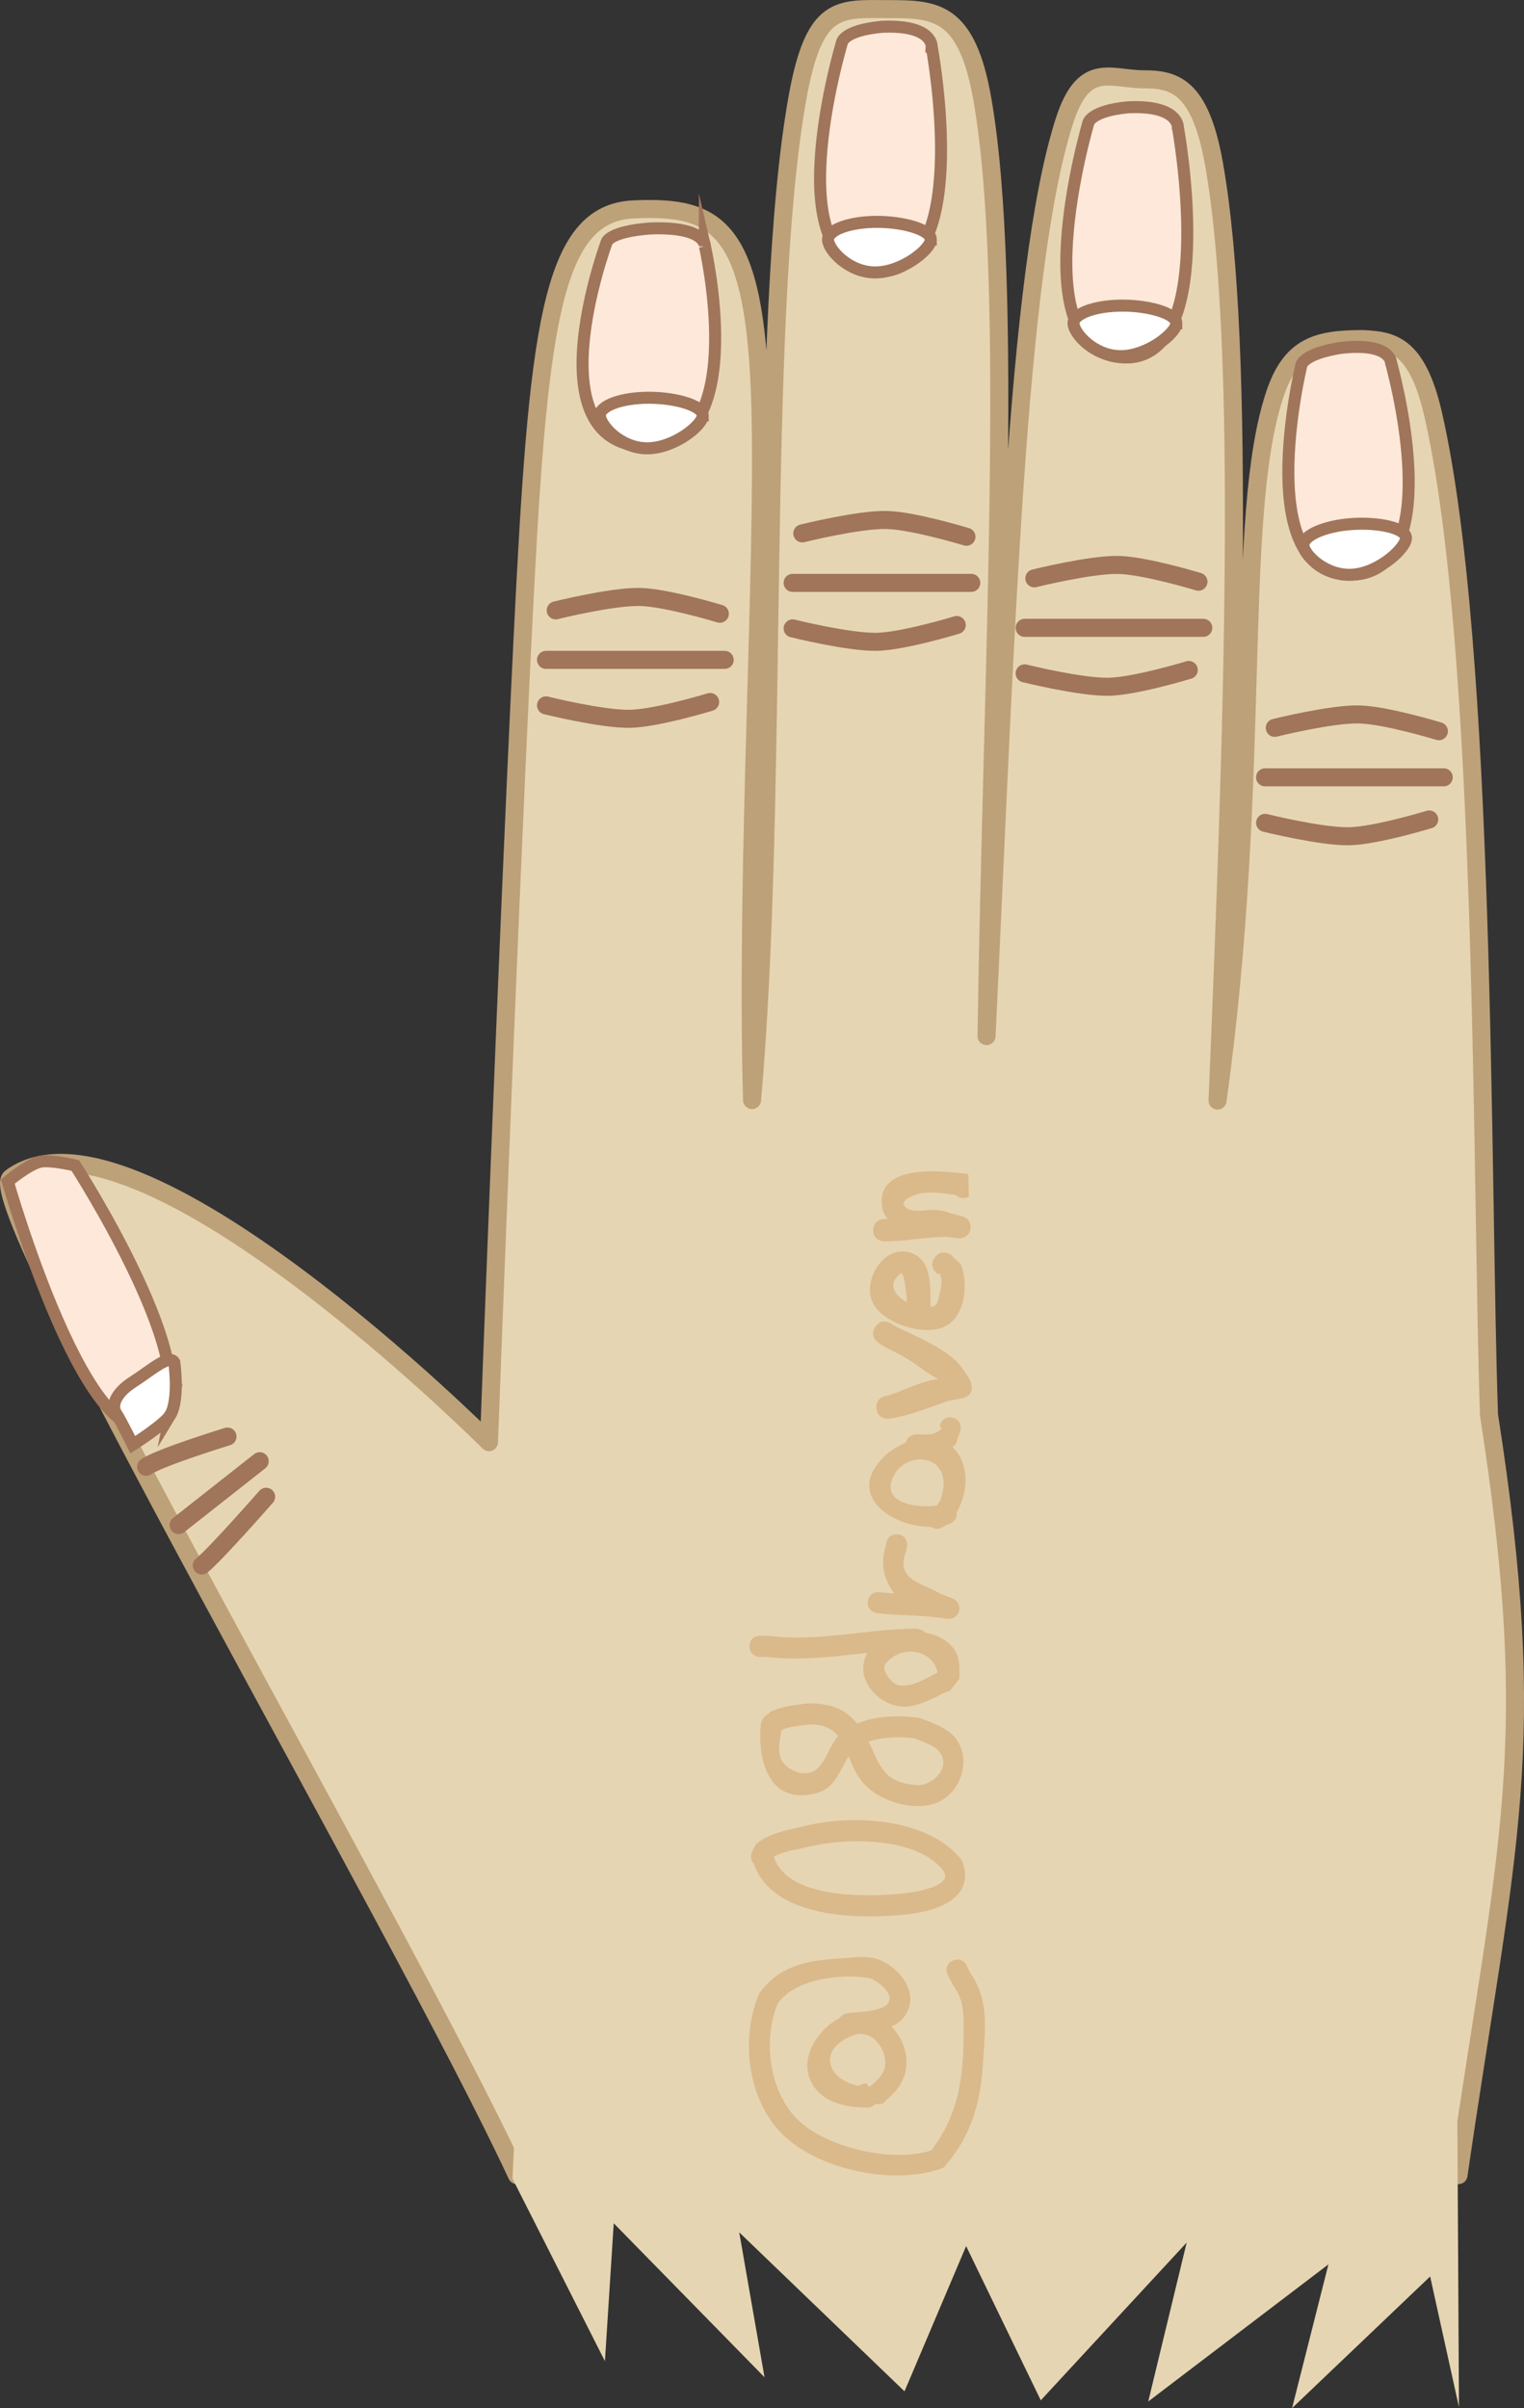
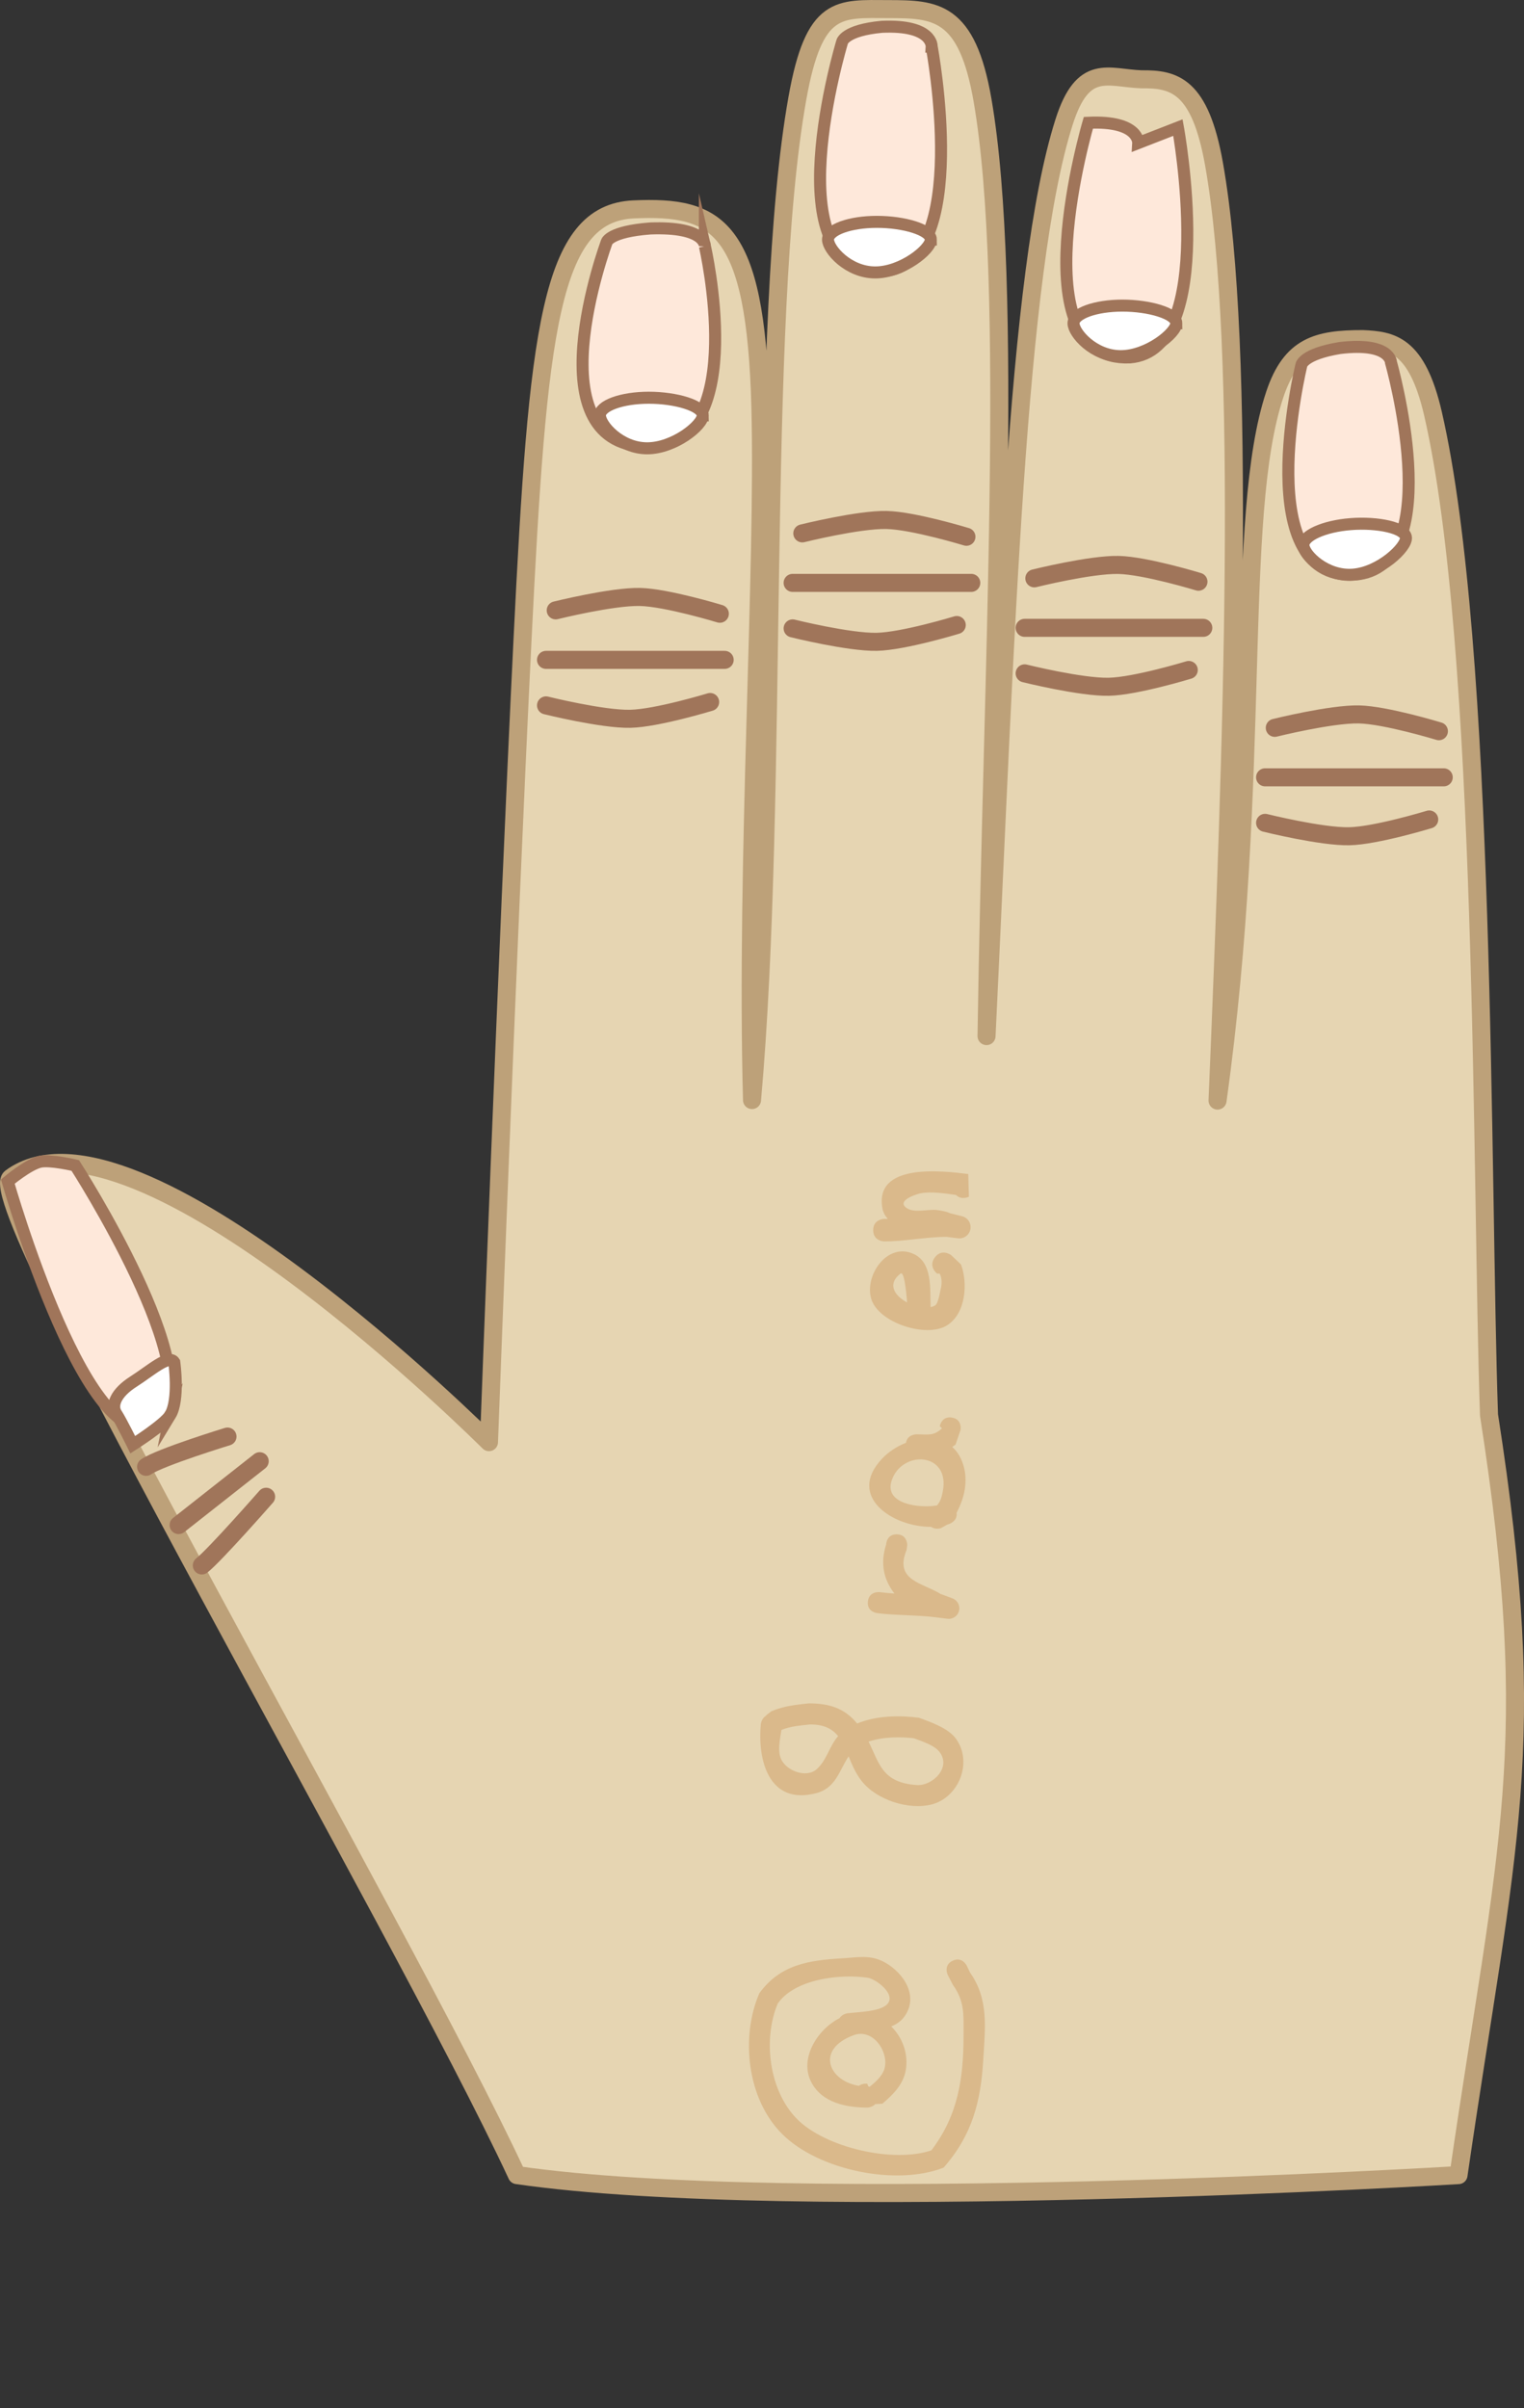
<svg xmlns="http://www.w3.org/2000/svg" version="1.1" width="126.748" height="200.22" viewBox="0,0,126.748,200.22">
  <rect x="0" y="0" width="126.748" height="200.22" fill="#333333" stroke="none" />
  <g transform="translate(-176.626,-88.863)">
    <g data-paper-data="{&quot;isPaintingLayer&quot;:true}" fill-rule="nonzero" stroke-miterlimit="10" stroke-dasharray="" stroke-dashoffset="0" style="mix-blend-mode: normal">
      <path d="M239.865,122.683c0.361,13.48 -1.232,37.867 -0.695,57.643c2.286,-25.553 0.471,-64.765 3.77,-83.277c1.401,-7.861 3.45,-7.437 7.572,-7.429c3.91,0.008 6.538,0.072 7.833,7.597c2.643,15.361 0.785,47.09 0.329,77.79c1.613,-33.526 2.481,-63.483 6.445,-75.986c1.578,-4.978 3.647,-3.664 6.448,-3.563c2.715,-0.034 4.863,0.493 6.026,7.044c2.743,15.46 1.526,48.239 0.294,77.867c3.779,-27.168 1.348,-48.459 4.762,-58.71c1.347,-4.045 3.552,-4.601 7.315,-4.602c2.39,0.111 4.506,0.402 5.844,6.216c4.464,19.389 3.993,64.136 4.656,83.241c4.326,27.743 1.471,35.614 -2.537,63.196c0,0 -55.202,3.352 -78.31,0c-9.735,-20.904 -44.809,-80.915 -42.09,-82.922c10.239,-7.555 39.766,21.981 39.766,21.981c0,0 1.507,-40.711 2.79,-66.712c1.271,-25.76 2.285,-35.477 9.247,-35.785c6.963,-0.308 10.132,1.353 10.536,16.408z" fill="#e6d5b2" stroke="#bda179" stroke-width="1.5" stroke-linecap="round" stroke-linejoin="round" />
      <path d="M235.251,109.33c0,0 3.724,16.161 -4.382,16.666c-10.243,0.338 -3.781,-17.016 -3.781,-17.016c0,0 0.225,-0.864 3.621,-1.122c4.664,-0.173 4.542,1.472 4.542,1.472z" fill="#fee8da" stroke="#a0755a" stroke-width="1" stroke-linecap="butt" stroke-linejoin="miter" />
      <path d="M254.112,92.74c0,0 3.397,18.099 -3.998,18.664c-9.345,0.379 -3.449,-19.056 -3.449,-19.056c0,0 0.205,-0.968 3.303,-1.256c4.255,-0.194 4.143,1.648 4.143,1.648z" fill="#fee8da" stroke="#a0755a" stroke-width="1" stroke-linecap="butt" stroke-linejoin="miter" />
-       <path d="M274.592,99.472c0,0 3.397,18.529 -3.998,19.108c-9.345,0.388 -3.449,-19.51 -3.449,-19.51c0,0 0.205,-0.991 3.303,-1.286c4.255,-0.198 4.143,1.687 4.143,1.687z" fill="#fee8da" stroke="#a0755a" stroke-width="1" stroke-linecap="butt" stroke-linejoin="miter" />
+       <path d="M274.592,99.472c0,0 3.397,18.529 -3.998,19.108c-9.345,0.388 -3.449,-19.51 -3.449,-19.51c4.255,-0.198 4.143,1.687 4.143,1.687z" fill="#fee8da" stroke="#a0755a" stroke-width="1" stroke-linecap="butt" stroke-linejoin="miter" />
      <path d="M292.313,119.007c0,0 4.679,16.496 -2.654,17.588c-9.29,1.069 -4.799,-17.379 -4.799,-17.379c0,0 0.136,-0.912 3.204,-1.417c4.228,-0.506 4.249,1.207 4.249,1.207z" fill="#fee8da" stroke="#a0755a" stroke-width="1" stroke-linecap="butt" stroke-linejoin="miter" />
      <path d="M182.886,185.766c0,0 11.244,17.44 6.927,21.219c-5.581,4.518 -12.537,-19.881 -12.537,-19.881c0,0 1.663,-1.405 2.672,-1.645c0.822,-0.196 2.938,0.307 2.938,0.307z" fill="#fee8da" stroke="#a0755a" stroke-width="1" stroke-linecap="butt" stroke-linejoin="miter" />
      <path d="M235.072,123.404c0,0.813 -2.38,2.733 -4.625,2.733c-2.245,0 -3.925,-1.92 -3.925,-2.733c0,-0.813 1.82,-1.472 4.065,-1.472c2.245,0 4.485,0.659 4.485,1.472z" fill="#ffffff" stroke="#a0755a" stroke-width="1" stroke-linecap="butt" stroke-linejoin="miter" />
      <path d="M254.041,108.781c0,0.813 -2.38,2.733 -4.625,2.733c-2.245,0 -3.925,-1.92 -3.925,-2.733c0,-0.813 1.82,-1.472 4.065,-1.472c2.245,0 4.485,0.659 4.485,1.472z" fill="#ffffff" stroke="#a0755a" stroke-width="1" stroke-linecap="butt" stroke-linejoin="miter" />
      <path d="M274.458,115.744c0,0.813 -2.38,2.733 -4.625,2.733c-2.245,0 -3.925,-1.92 -3.925,-2.733c0,-0.813 1.82,-1.472 4.065,-1.472c2.245,0 4.485,0.659 4.485,1.472z" fill="#ffffff" stroke="#a0755a" stroke-width="1" stroke-linecap="butt" stroke-linejoin="miter" />
      <path d="M293.557,133.563c0.062,0.81 -2.163,2.908 -4.402,3.081c-2.238,0.173 -4.061,-1.613 -4.123,-2.424c-0.062,-0.81 1.701,-1.607 3.94,-1.78c2.238,-0.173 4.523,0.312 4.585,1.123z" fill="#ffffff" stroke="#a0755a" stroke-width="1" stroke-linecap="butt" stroke-linejoin="miter" />
      <path d="M190.779,206.528c-0.481,0.788 -3.111,2.456 -3.111,2.456c0,0 -0.94,-1.912 -1.378,-2.596c-0.438,-0.685 -0.031,-1.715 1.426,-2.646c1.458,-0.931 2.967,-2.305 3.405,-1.62c0,0 0.445,3.116 -0.342,4.407z" fill="#ffffff" stroke="#a0755a" stroke-width="1" stroke-linecap="butt" stroke-linejoin="miter" />
      <g fill="none" stroke="#a0755a" stroke-width="1.5" stroke-linecap="round" stroke-linejoin="miter">
        <path d="M256.197,140.83c0,0 -4.428,1.35 -6.652,1.396c-2.322,0.048 -6.997,-1.115 -6.997,-1.115" />
        <path d="M243.353,133.211c0,0 4.676,-1.163 6.997,-1.115c2.224,0.046 6.652,1.396 6.652,1.396" data-paper-data="{&quot;index&quot;:null}" />
        <path d="M242.547,137.326h14.857" />
      </g>
      <g fill="none" stroke="#a0755a" stroke-width="1.5" stroke-linecap="round" stroke-linejoin="miter">
        <path d="M275.493,144.568c0,0 -4.428,1.35 -6.652,1.396c-2.322,0.048 -6.997,-1.115 -6.997,-1.115" />
        <path d="M262.65,136.949c0,0 4.676,-1.163 6.997,-1.115c2.224,0.046 6.652,1.396 6.652,1.396" data-paper-data="{&quot;index&quot;:null}" />
        <path d="M276.701,141.064h-14.857" />
      </g>
      <g fill="none" stroke="#a0755a" stroke-width="1.5" stroke-linecap="round" stroke-linejoin="miter">
        <path d="M235.687,147.231c0,0 -4.428,1.35 -6.652,1.396c-2.322,0.048 -6.997,-1.115 -6.997,-1.115" />
        <path d="M222.844,139.612c0,0 4.676,-1.163 6.997,-1.115c2.224,0.046 6.652,1.396 6.652,1.396" data-paper-data="{&quot;index&quot;:null}" />
        <path d="M236.895,143.727h-14.857" />
      </g>
      <g fill="none" stroke="#a0755a" stroke-width="1.5" stroke-linecap="round" stroke-linejoin="miter">
        <path d="M295.491,156.997c0,0 -4.428,1.35 -6.652,1.396c-2.322,0.048 -6.997,-1.115 -6.997,-1.115" />
        <path d="M282.647,149.378c0,0 4.676,-1.163 6.997,-1.115c2.224,0.046 6.652,1.396 6.652,1.396" data-paper-data="{&quot;index&quot;:null}" />
        <path d="M281.841,153.493h14.857" />
      </g>
      <g fill="none" stroke="#a0755a" stroke-width="1.5" stroke-linecap="round" stroke-linejoin="miter">
        <path d="M198.76,213.309c0,0 -4.242,4.839 -5.349,5.712" />
        <path d="M188.778,210.821c1.163,-0.8 6.768,-2.517 6.768,-2.517" data-paper-data="{&quot;index&quot;:null}" />
        <path d="M191.482,215.664l6.742,-5.309" />
      </g>
-       <path d="M219.251,270.008l0.286,-6.286h78.286l0.143,25.286l-2.398,-10.869l-11.483,10.944l3.023,-11.95l-14.986,11.401l3.197,-13.215l-12.134,13.117l-6.208,-12.823l-5.125,12.075l-13.746,-13.218l2.104,12.049l-12.541,-12.802l-0.733,11.461z" fill="#e6d5b2" stroke="none" stroke-width="0" stroke-linecap="butt" stroke-linejoin="miter" />
      <g fill="#dab98b" stroke="none" stroke-width="0.5" stroke-linecap="butt" stroke-linejoin="miter">
        <path d="M255.845,251.893c0.786,-0.393 1.178,0.393 1.178,0.393l0.28,0.585c1.579,2.233 1.252,4.632 1.099,7.234c-0.208,3.53 -0.924,6.273 -3.296,8.982c-3.948,1.551 -10.397,0.225 -13.426,-2.789c-2.946,-2.932 -3.467,-8.106 -1.901,-11.708c1.753,-2.406 4.139,-2.742 6.917,-2.905c1.285,-0.076 2.333,-0.325 3.53,0.345c1.581,0.885 2.909,2.886 1.526,4.614c-0.244,0.305 -0.596,0.533 -1.004,0.706c0.942,0.924 1.462,2.311 1.196,3.702c-0.222,1.163 -1.085,2.003 -1.938,2.723l-0.586,0.03c-0.259,0.29 -0.679,0.29 -0.679,0.29c-1.701,-0.008 -3.728,-0.376 -4.635,-2.097c-1.037,-1.966 0.503,-4.405 2.346,-5.339c0.215,-0.348 0.658,-0.404 0.658,-0.404c0.804,-0.1 2.712,-0.124 3.305,-0.752c0.784,-0.831 -0.957,-2.103 -1.616,-2.201c-2.303,-0.341 -6.075,0.099 -7.49,2.147c-1.235,2.932 -0.751,7.224 1.612,9.605c2.348,2.366 7.978,3.679 11.167,2.598c2.215,-2.906 2.678,-5.988 2.675,-9.589c-0.001,-1.671 0.108,-2.793 -0.89,-4.174l-0.422,-0.82c0,0 -0.393,-0.786 0.393,-1.178zM248.058,262.288c0.296,-0.23 0.692,-0.174 0.692,-0.174l0.1,0.235c0.03,0.004 0.065,0.01 0.104,0.019c0.523,-0.429 1.142,-0.96 1.271,-1.669c0.25,-1.38 -1.057,-3.198 -2.603,-2.623c-3.21,1.194 -2.066,3.812 0.437,4.211z" />
-         <path d="M240.974,243.263c0.029,0.054 0.042,0.089 0.042,0.089c1.234,3.394 7.649,3.249 10.692,2.947c0.753,-0.075 4.216,-0.547 3.417,-1.848c-2.115,-2.861 -8.084,-2.827 -11.206,-2.047c-0.979,0.245 -2.103,0.322 -2.946,0.858zM239.336,243.834c-0.397,-0.355 -0.209,-0.918 -0.209,-0.918l0.388,-0.748c1.191,-0.949 2.523,-1.102 3.98,-1.466c4.047,-1.012 10.452,-0.695 13.152,2.872c1.183,3.174 -2.181,4.215 -4.78,4.476c-4.037,0.406 -10.828,0.26 -12.495,-4.08c0,0 -0.02,-0.053 -0.036,-0.136z" />
-         <path d="M238.964,225.744c0,-0.878 0.878,-0.878 0.878,-0.878l0.694,0.007c4.21,0.534 8.157,-0.589 12.304,-0.592c0,0 0.447,0 0.703,0.319c1.054,0.188 1.996,0.683 2.5,1.498c0.45,0.729 0.364,1.548 0.369,2.341l-0.742,0.965c0,0 -0.169,0.112 -0.398,0.148c-0.927,0.468 -1.821,0.95 -2.867,1.157c-2.278,0.452 -4.951,-2.097 -3.633,-4.416c-2.792,0.29 -5.562,0.68 -8.454,0.323l-0.477,0.007c0,0 -0.878,0 -0.878,-0.878zM254.607,227.92c-0.387,-1.852 -2.924,-2.413 -4.313,-0.752c-0.461,0.551 0.538,1.726 1.085,1.814c1.133,0.182 2.26,-0.568 3.228,-1.062z" />
        <path d="M251.012,221.355c-0.958,-1.25 -1.161,-2.59 -0.688,-4.07c0.009,-0.15 0.093,-0.85 0.877,-0.85c0.878,0 0.878,0.878 0.878,0.878l-0.056,0.425c-1.052,2.553 1.351,2.721 2.824,3.651c0.018,0.011 0.035,0.023 0.053,0.034l0.005,-0.015l0.918,0.344c0.343,0.12 0.589,0.446 0.589,0.83c0,0.485 -0.393,0.878 -0.878,0.878c-0.042,0 -0.083,-0.003 -0.123,-0.009l-0.923,-0.115c-1.635,-0.208 -3.275,-0.146 -4.918,-0.351c0,0 -0.872,-0.109 -0.763,-0.98c0.109,-0.872 0.98,-0.763 0.98,-0.763c0.408,0.051 0.816,0.086 1.224,0.113z" />
        <path d="M255.796,206.726c0.866,0.144 0.722,1.011 0.722,1.011l-0.421,1.233c-0.094,0.074 -0.185,0.141 -0.274,0.203c0.385,0.338 0.697,0.806 0.898,1.426c0.452,1.39 0.118,2.816 -0.54,4.044c0.105,0.661 -0.572,0.915 -0.572,0.915c-0.067,0.024 -0.135,0.047 -0.205,0.067l-0.529,0.295c0,0 -0.46,0.153 -0.81,-0.109c-3.165,0.022 -7.066,-2.508 -4.077,-5.671c0.529,-0.56 1.232,-1.022 1.988,-1.318c0.108,-0.703 0.865,-0.703 0.865,-0.703c0.976,0.002 1.422,0.159 2.131,-0.499l-0.187,-0.172c0,0 0.144,-0.866 1.011,-0.722zM254.561,214.028c0.241,-0.317 0.337,-0.487 0.466,-1.115c0.685,-3.349 -3.451,-3.53 -4.26,-0.897c-0.593,1.931 2.383,2.265 3.794,2.012z" />
-         <path d="M249.422,199.181c0.534,-0.8 1.334,-0.267 1.334,-0.267l0.281,0.196c1.547,0.774 4.484,1.938 5.508,3.386c0.434,0.614 1.134,1.402 0.841,2.095c-0.287,0.68 -1.369,0.554 -2.065,0.803c-1.577,0.563 -3.027,1.141 -4.684,1.424c0,0 -0.949,0.158 -1.107,-0.791c-0.158,-0.949 0.791,-1.107 0.791,-1.107c0.878,-0.142 2.991,-1.304 4.346,-1.384c-0.14,-0.071 -0.264,-0.139 -0.349,-0.193c-0.41,-0.261 -0.824,-0.519 -1.213,-0.811c-0.968,-0.727 -1.834,-1.155 -2.927,-1.702l-0.488,-0.316c0,0 -0.8,-0.534 -0.267,-1.334z" />
        <path d="M254.376,193.409c0.579,-0.772 1.35,-0.193 1.35,-0.193l0.822,0.778c0.569,1.486 0.444,4.061 -1.164,5.067c-1.726,1.08 -5.732,-0.219 -6.307,-2.229c-0.564,-1.973 1.391,-4.751 3.575,-3.69c1.535,0.745 1.315,2.888 1.368,4.399c0.139,-0.028 0.267,-0.073 0.376,-0.137c0.273,-0.16 0.43,-1.231 0.458,-1.335c0.115,-0.424 0.123,-0.926 -0.079,-1.315l-0.207,0.006c0,0 -0.772,-0.579 -0.193,-1.35zM252.065,197.151c-0.083,-1.095 -0.253,-2.625 -0.551,-2.394c-1.137,0.884 -0.472,1.854 0.551,2.394z" />
        <path d="M256.142,188.22c-0.967,-0.143 -2.083,-0.301 -2.925,-0.146c-0.324,0.059 -2.102,0.605 -1.181,1.235c0.631,0.431 1.816,0.073 2.499,0.158c0.514,0.064 0.842,0.146 1.109,0.27l0.978,0.245c0.416,0.094 0.727,0.467 0.727,0.911c0,0.516 -0.418,0.935 -0.935,0.935c-0.044,0 -0.088,-0.003 -0.131,-0.009l-0.939,-0.117c-1.731,0.002 -3.427,0.373 -5.162,0.376c0,0 -0.935,0 -0.935,-0.935c0,-0.935 0.935,-0.935 0.935,-0.935c0.092,0 0.184,-0.001 0.276,-0.003c-0.228,-0.261 -0.387,-0.554 -0.444,-0.873c-0.687,-3.812 5.002,-3.119 7.139,-2.855l0.053,1.888c0,0 -0.626,0.313 -1.065,-0.144z" />
        <path d="M241.63,232.693c-0.004,0.004 -0.01,0.009 -0.018,0.016c-0.114,0.763 -0.332,1.704 -0.031,2.397c0.431,0.989 2.105,1.628 2.967,0.856c0.854,-0.766 1.04,-1.9 1.782,-2.75c-0.472,-0.59 -1.154,-0.977 -2.34,-0.97c-0.868,0.098 -1.573,0.136 -2.36,0.451zM247.203,234.895c-0.788,1.185 -1.056,2.628 -2.685,3.057c-4.006,1.057 -4.901,-2.855 -4.613,-5.738c0,0 0.047,-0.472 0.419,-0.688c0.039,-0.051 0.068,-0.08 0.068,-0.08l0.392,-0.303c1.055,-0.441 1.975,-0.531 3.108,-0.655c1.697,0.007 2.954,0.382 4.021,1.674c1.594,-0.662 3.525,-0.687 5.138,-0.479c0.965,0.359 2.414,0.848 3.063,1.723c1.448,1.953 0.262,4.902 -1.995,5.483c-1.931,0.497 -4.611,-0.38 -5.84,-1.956c-0.5,-0.64 -0.797,-1.36 -1.076,-2.039zM248.864,233.669c0.9,1.819 1.13,3.421 4.016,3.611c1.305,0.086 2.934,-1.489 1.842,-2.804c-0.44,-0.53 -1.476,-0.855 -2.09,-1.087c-1.049,-0.125 -2.558,-0.139 -3.767,0.28z" />
      </g>
    </g>
  </g>
</svg>